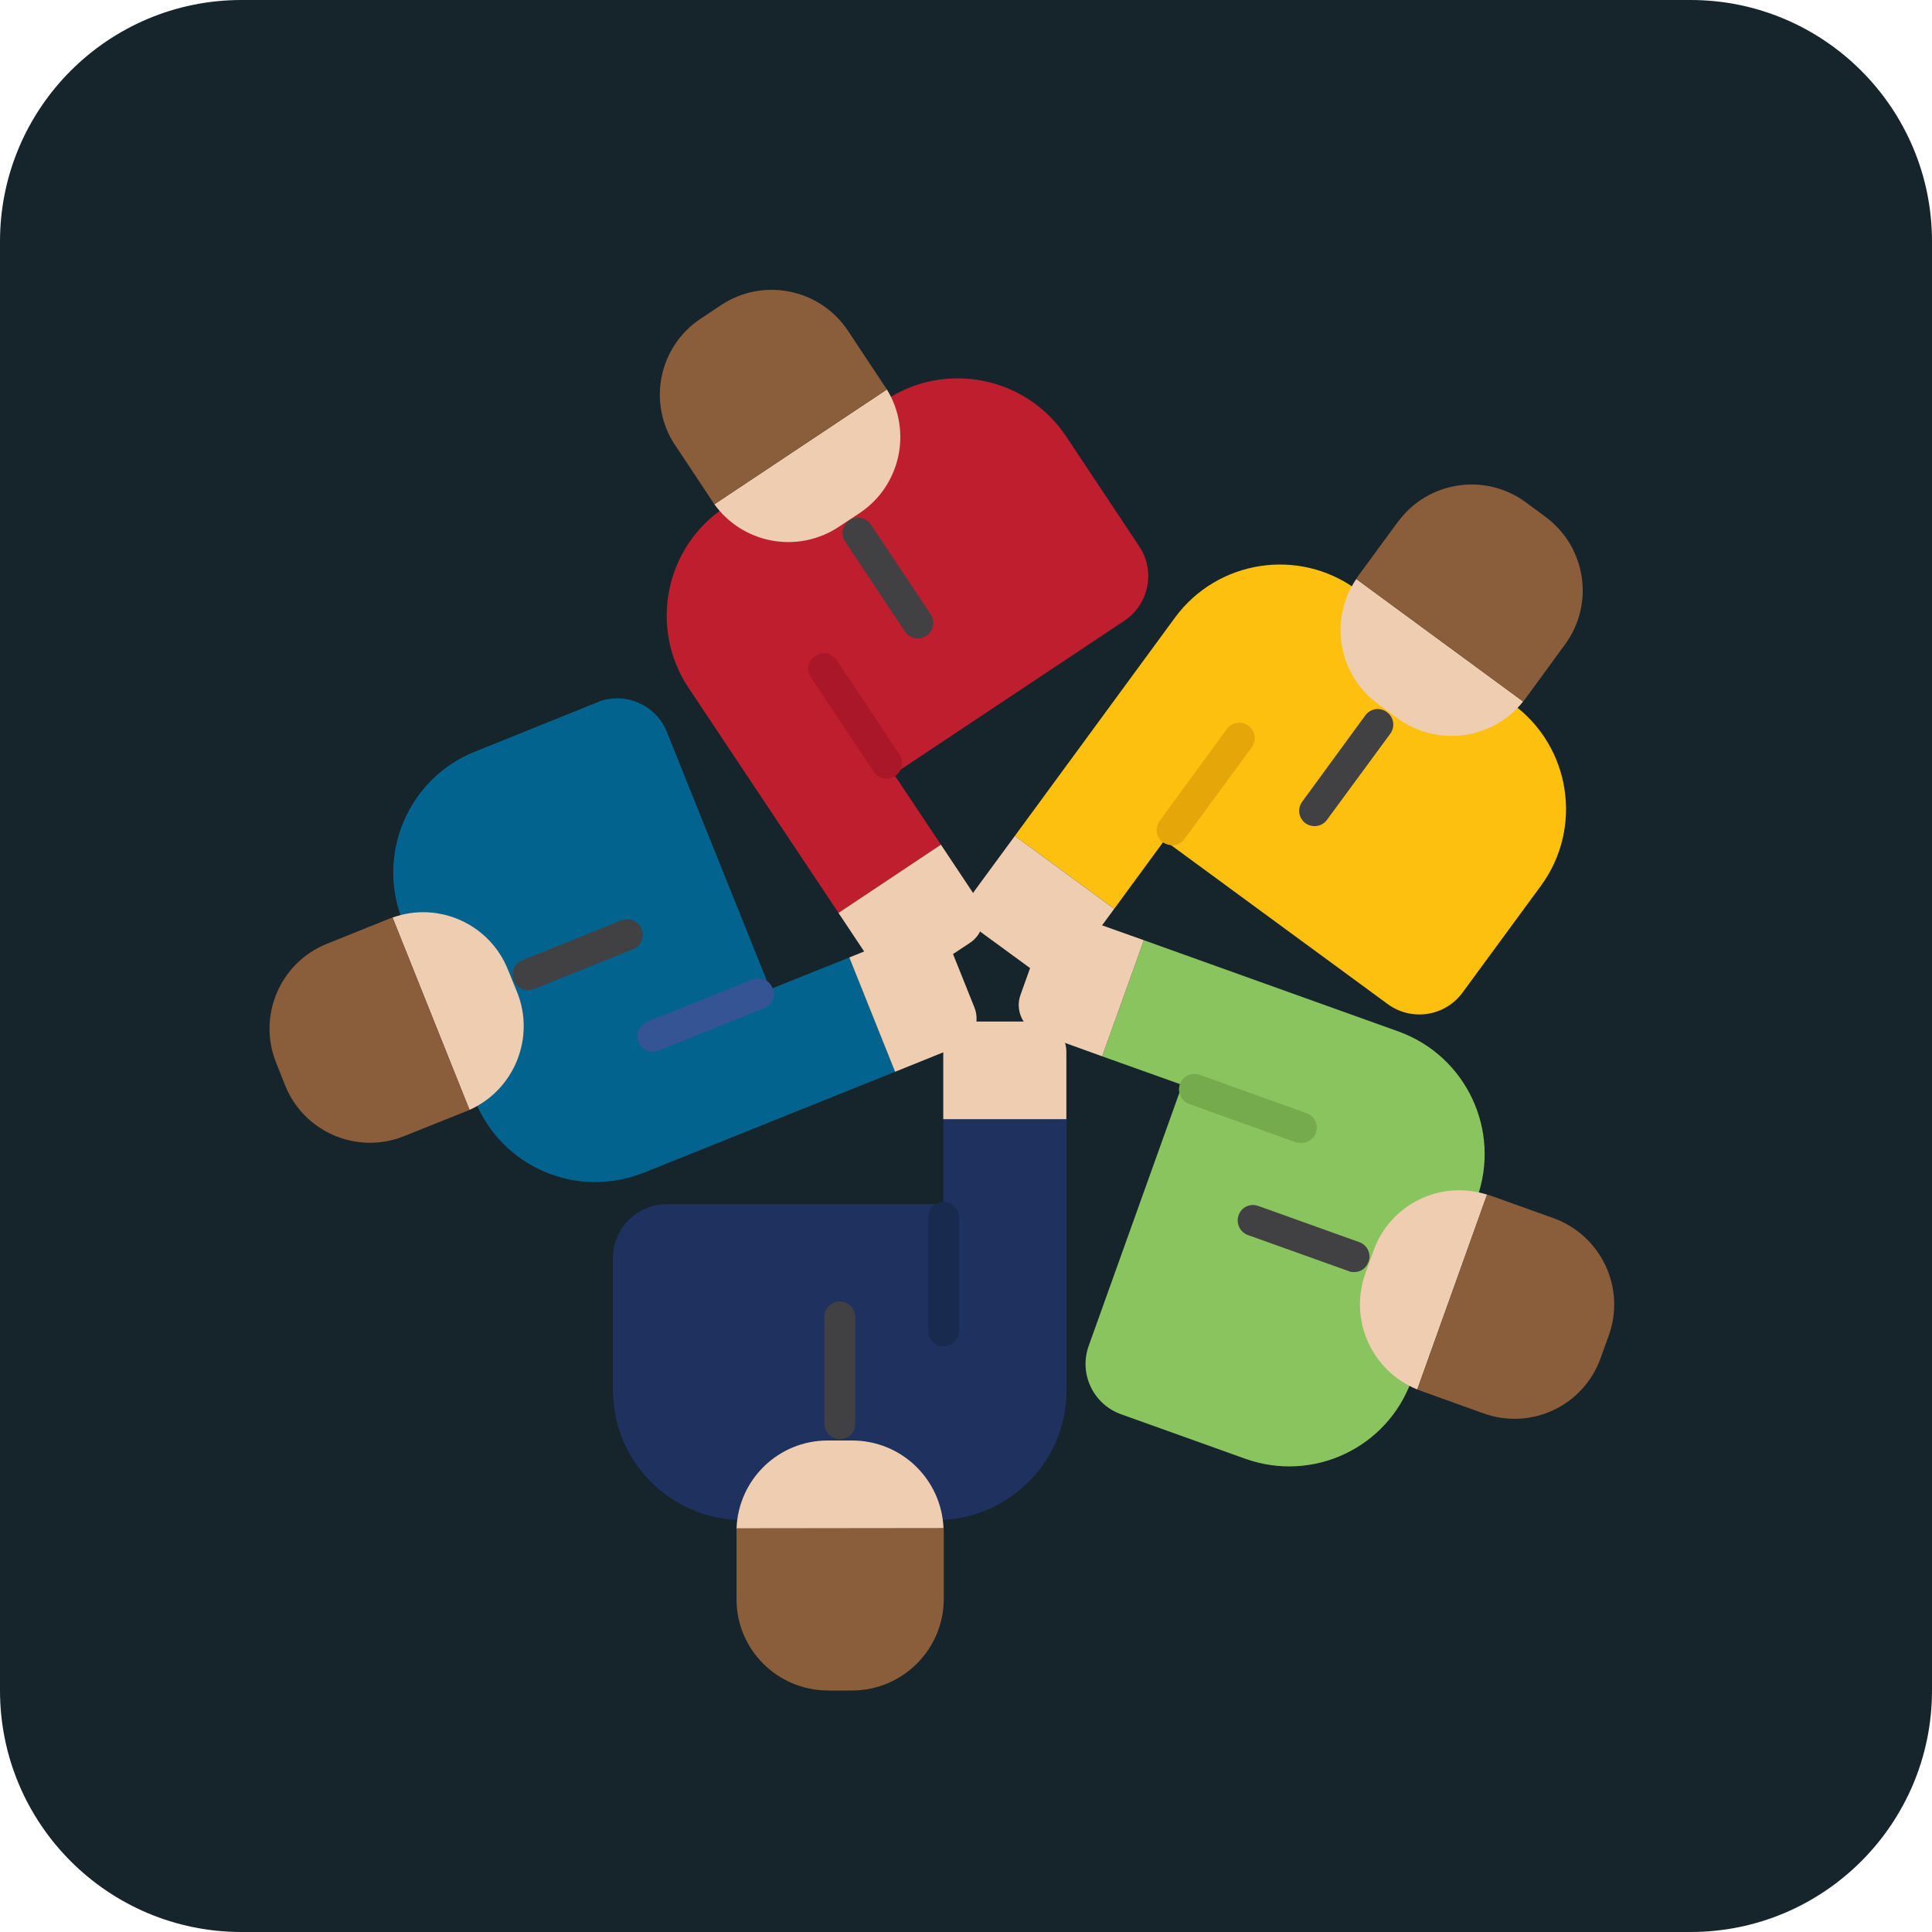
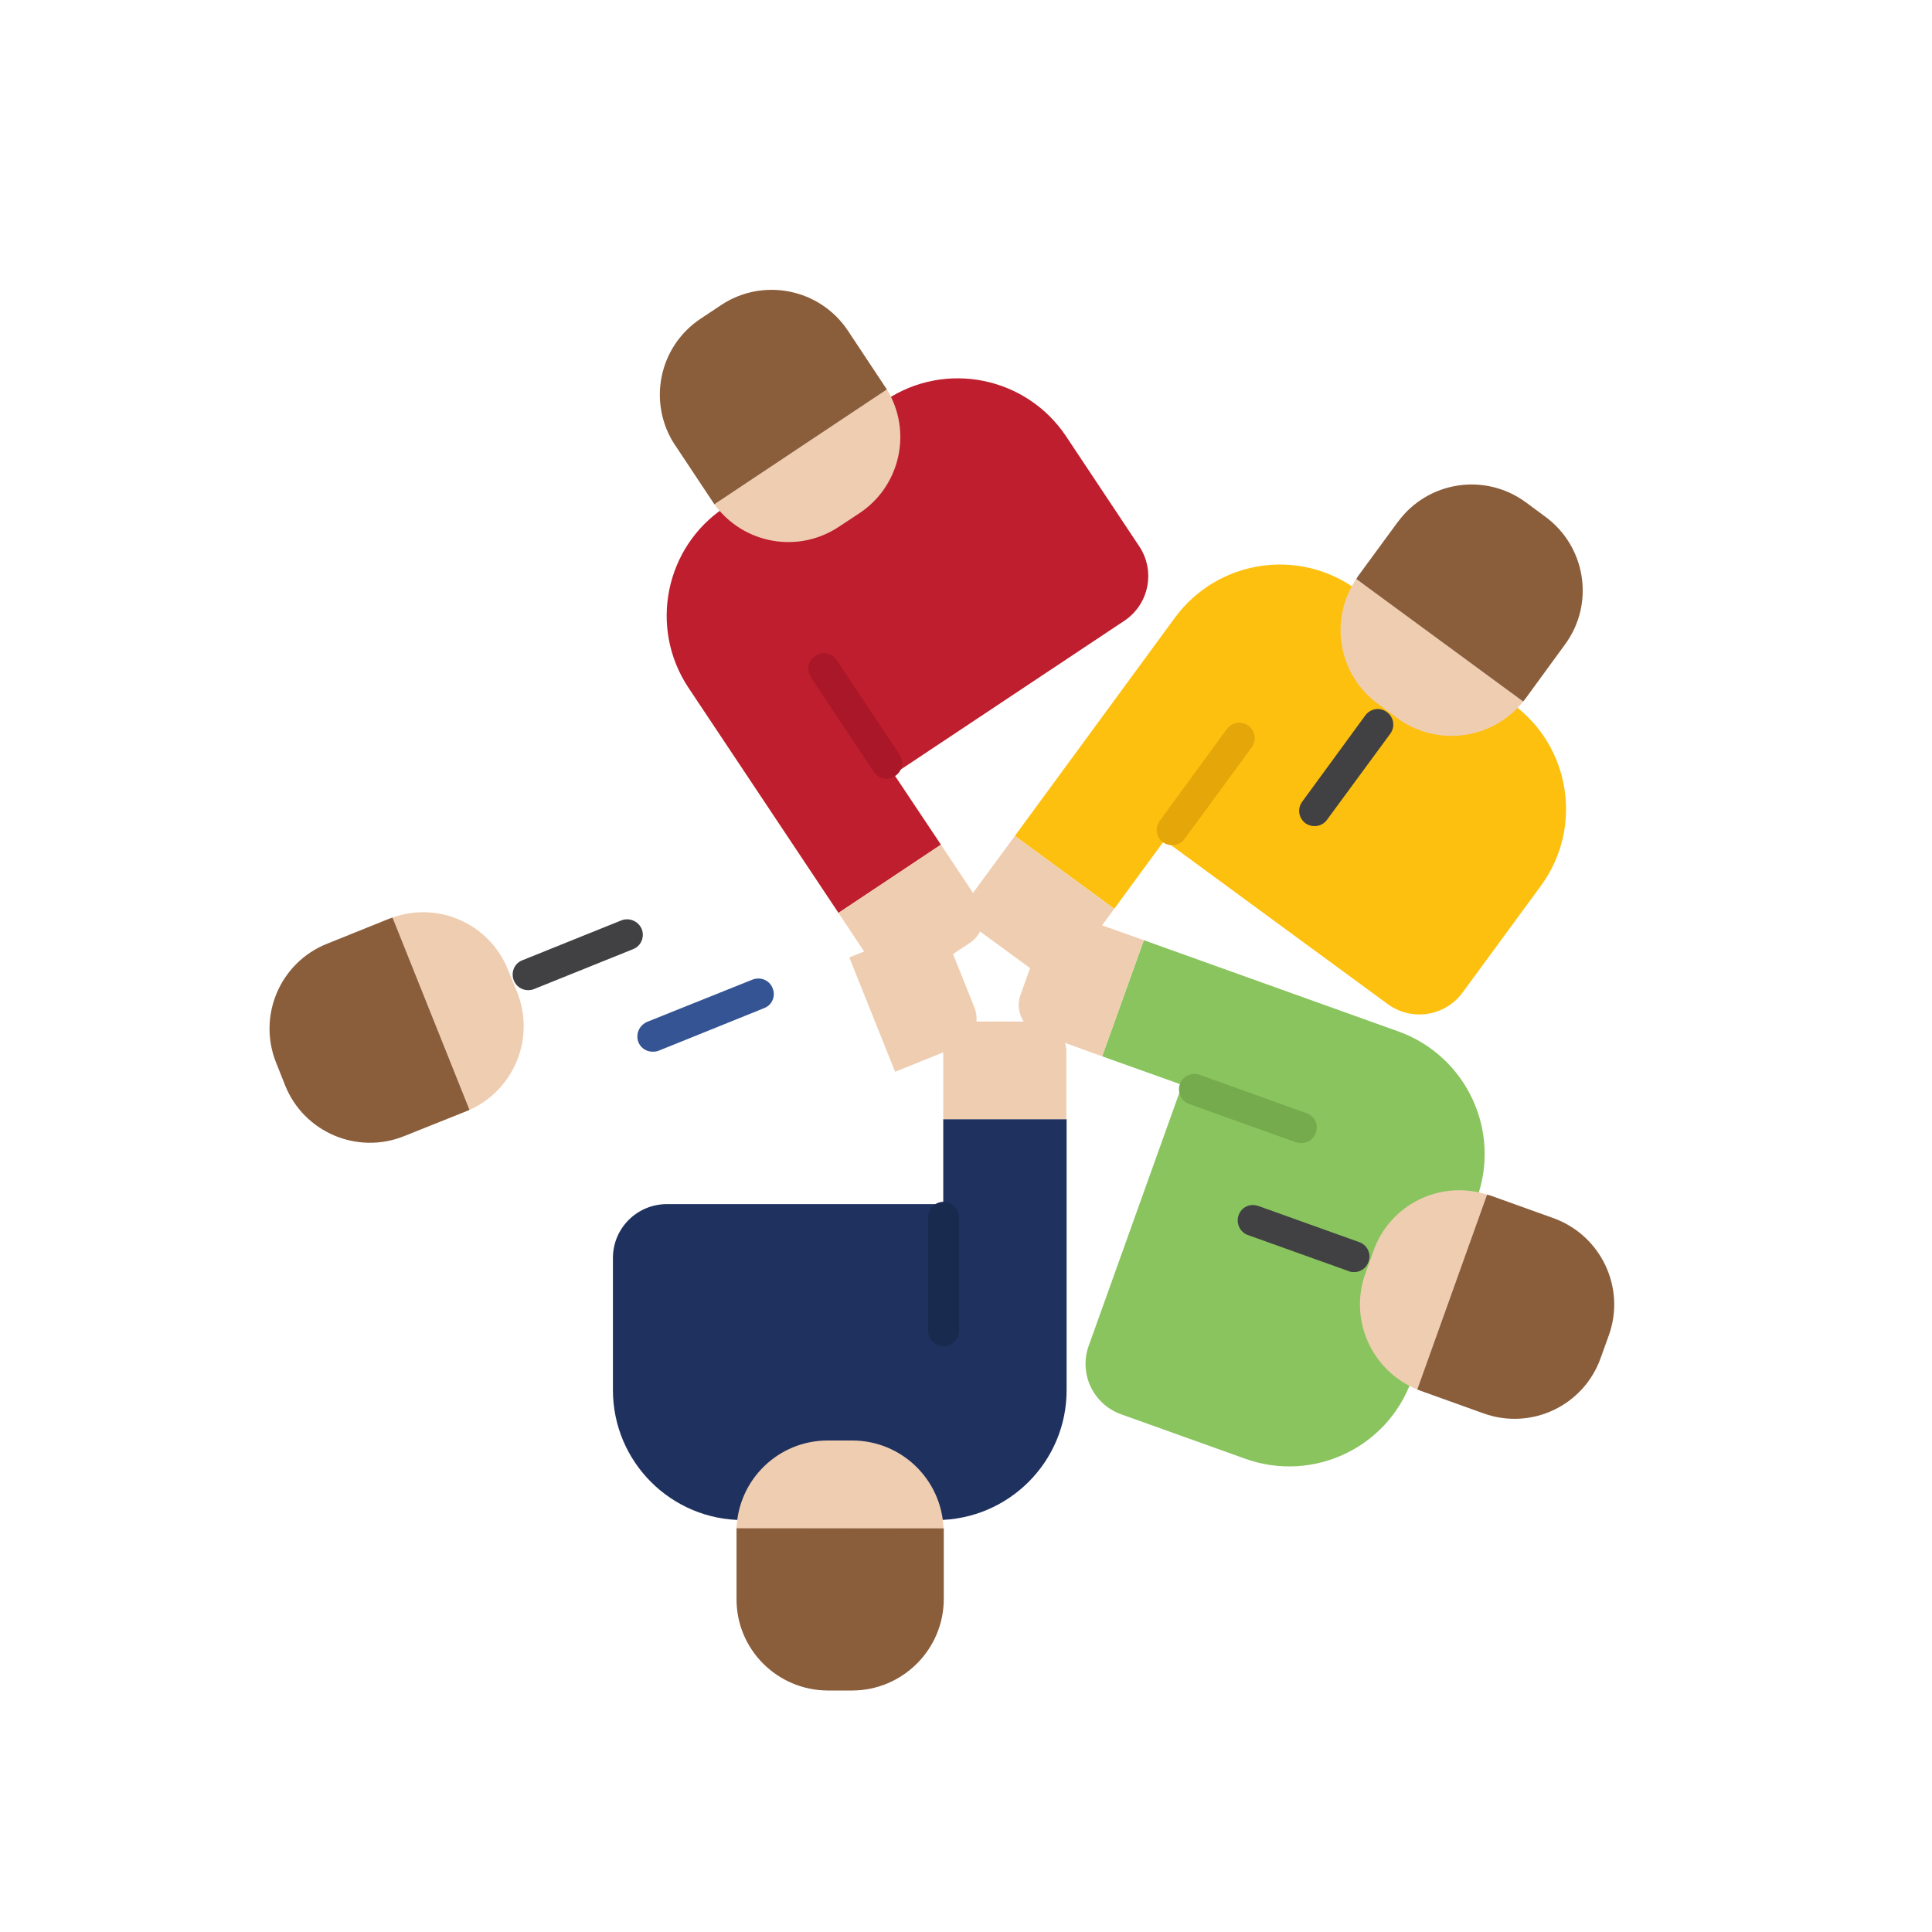
<svg xmlns="http://www.w3.org/2000/svg" width="40" height="40" viewBox="0 0 40 40" fill="none">
-   <path d="M0 5C0 2.239 2.239 0 5 0H35C37.761 0 40 2.239 40 5V35C40 37.761 37.761 40 35 40H5C2.239 40 0 37.761 0 35V5Z" fill="#16242C" />
  <g clip-path="url(#clip0_3457_231)">
    <path d="M22.083 28.774V23.171H19.529V24.93H13.799C13.186 24.935 12.69 25.431 12.69 26.044V28.779C12.69 30.266 13.895 31.471 15.382 31.471H19.396C20.883 31.466 22.088 30.261 22.083 28.774Z" fill="#1F315F" />
    <path d="M19.535 31.642C19.492 30.623 18.66 29.824 17.642 29.824H17.136C16.118 29.824 15.286 30.629 15.249 31.647L19.535 31.642Z" fill="#EFCDB1" />
-     <path d="M17.386 29.797C17.21 29.792 17.072 29.653 17.067 29.477V27.265C17.067 27.089 17.21 26.945 17.386 26.945C17.562 26.945 17.706 27.089 17.706 27.265V29.477C17.712 29.653 17.573 29.792 17.397 29.797H17.392H17.386Z" fill="#414042" />
    <path d="M19.54 33.102V31.642H15.249V33.102C15.243 34.147 16.091 34.995 17.136 35H17.648C18.692 34.995 19.54 34.147 19.54 33.102Z" fill="#8A5D3B" />
    <path d="M19.535 27.873C19.359 27.873 19.215 27.729 19.215 27.553V25.202C19.215 25.026 19.359 24.882 19.535 24.882C19.711 24.882 19.855 25.026 19.855 25.202V27.553C19.855 27.729 19.711 27.873 19.535 27.873Z" fill="#192A4F" />
    <path d="M22.078 23.171V21.774C22.078 21.428 21.8 21.15 21.454 21.15H20.153C19.807 21.15 19.529 21.428 19.529 21.774V23.171H22.078Z" fill="#EFCDB1" />
    <path d="M28.96 21.358L23.682 19.466L22.819 21.87L24.476 22.462L22.541 27.862C22.333 28.438 22.632 29.072 23.208 29.28L25.782 30.202C27.184 30.703 28.725 29.978 29.226 28.576L30.58 24.802C31.081 23.405 30.356 21.865 28.96 21.358Z" fill="#89C45E" />
    <path d="M30.788 24.733C29.818 24.424 28.779 24.935 28.437 25.895L28.267 26.369C27.925 27.329 28.4 28.384 29.343 28.768L30.788 24.733Z" fill="#EFCDB1" />
    <path d="M28.027 26.337C27.989 26.337 27.952 26.332 27.92 26.316L25.836 25.57C25.671 25.511 25.585 25.324 25.644 25.159C25.703 24.994 25.878 24.909 26.044 24.967H26.049L28.133 25.714C28.299 25.767 28.395 25.948 28.336 26.119C28.293 26.252 28.165 26.343 28.027 26.337Z" fill="#414042" />
    <path d="M32.169 25.223L30.863 24.754L30.788 24.733L29.343 28.768L29.413 28.795L30.719 29.264C31.705 29.616 32.787 29.104 33.139 28.118L33.31 27.644C33.661 26.663 33.15 25.581 32.169 25.223Z" fill="#8A5D3B" />
    <path d="M26.939 23.666L26.833 23.651L24.62 22.856C24.455 22.798 24.37 22.611 24.428 22.446C24.487 22.28 24.674 22.195 24.839 22.254L27.051 23.048C27.216 23.107 27.302 23.283 27.243 23.448V23.453C27.195 23.581 27.078 23.666 26.939 23.666Z" fill="#75AA4D" />
    <path d="M23.682 19.466L22.365 18.997C22.04 18.88 21.683 19.05 21.566 19.37V19.375L21.129 20.596C21.011 20.921 21.182 21.278 21.502 21.396H21.507L22.819 21.87L23.682 19.466Z" fill="#EFCDB1" />
    <path d="M24.327 12.786L21.011 17.307L23.069 18.816L24.109 17.398L28.73 20.788C29.226 21.151 29.919 21.044 30.282 20.548L31.902 18.341C32.782 17.142 32.521 15.457 31.321 14.578L28.085 12.205C26.886 11.331 25.207 11.592 24.327 12.786Z" fill="#FDC00F" />
    <path d="M28.08 11.987C27.51 12.829 27.707 13.97 28.528 14.572L28.933 14.871C29.754 15.468 30.9 15.318 31.535 14.524L28.08 11.987Z" fill="#EFCDB1" />
    <path d="M27.216 17.104C27.147 17.104 27.083 17.083 27.03 17.046C26.886 16.939 26.854 16.742 26.961 16.598L28.267 14.812C28.373 14.668 28.57 14.636 28.714 14.743C28.858 14.849 28.89 15.047 28.784 15.191L27.472 16.976C27.414 17.056 27.318 17.104 27.216 17.104Z" fill="#414042" />
    <path d="M28.938 10.809L28.117 11.928L28.08 11.987L31.535 14.524L31.582 14.466L32.403 13.341C33.022 12.498 32.835 11.315 31.993 10.697L31.588 10.398C30.745 9.78 29.562 9.961 28.944 10.803C28.938 10.803 28.938 10.809 28.938 10.809Z" fill="#8A5D3B" />
    <path d="M24.268 17.499C24.199 17.499 24.135 17.477 24.077 17.44C23.933 17.334 23.906 17.136 24.013 16.992L25.399 15.095C25.505 14.951 25.703 14.919 25.846 15.025C25.99 15.132 26.022 15.329 25.916 15.473L24.524 17.371C24.466 17.451 24.37 17.499 24.268 17.499Z" fill="#E5A60A" />
    <path d="M21.011 17.307L20.185 18.432C19.982 18.709 20.041 19.098 20.318 19.306L21.369 20.074C21.646 20.276 22.035 20.218 22.243 19.94L23.069 18.816L21.011 17.307Z" fill="#EFCDB1" />
-     <path d="M13.329 24.28L18.532 22.19L17.584 19.823L15.947 20.479L13.809 15.159C13.585 14.594 12.946 14.311 12.375 14.535C12.375 14.535 12.37 14.535 12.37 14.54L9.827 15.564C8.452 16.118 7.785 17.685 8.334 19.061L9.832 22.782C10.382 24.162 11.944 24.834 13.324 24.28H13.329Z" fill="#02648E" />
    <path d="M9.721 22.979C10.648 22.563 11.085 21.486 10.707 20.543L10.515 20.073C10.136 19.13 9.081 18.655 8.127 18.997L9.721 22.979Z" fill="#EFCDB1" />
    <path d="M10.931 20.5C10.803 20.5 10.685 20.42 10.637 20.298C10.573 20.132 10.648 19.946 10.813 19.882L12.866 19.055C13.031 18.991 13.218 19.072 13.287 19.237C13.351 19.402 13.271 19.589 13.106 19.652L11.053 20.479C11.016 20.495 10.973 20.5 10.931 20.5Z" fill="#414042" />
    <path d="M8.366 23.523L9.657 23.006L9.721 22.979L8.127 18.997L8.052 19.023L6.767 19.541C5.797 19.93 5.328 21.033 5.717 22.003L5.904 22.473C6.293 23.443 7.396 23.912 8.366 23.523Z" fill="#8A5D3B" />
    <path d="M13.521 21.774C13.345 21.779 13.196 21.641 13.196 21.465C13.191 21.332 13.276 21.209 13.399 21.156L15.579 20.282C15.744 20.218 15.931 20.292 15.995 20.457C16.064 20.617 15.99 20.804 15.83 20.868C15.824 20.868 15.824 20.868 15.819 20.873L13.639 21.753C13.601 21.769 13.564 21.774 13.521 21.774Z" fill="#345493" />
    <path d="M18.532 22.19L19.828 21.667C20.148 21.54 20.302 21.177 20.174 20.857L19.689 19.647C19.561 19.327 19.199 19.173 18.879 19.3L17.584 19.823L18.532 22.19Z" fill="#EFCDB1" />
    <path d="M14.252 14.236L17.36 18.901L19.481 17.488L18.506 16.027L23.282 12.85C23.789 12.509 23.927 11.821 23.586 11.31L22.072 9.033C21.246 7.797 19.577 7.461 18.341 8.282L15.004 10.505C13.767 11.326 13.431 12.999 14.252 14.236Z" fill="#BE1E2D" />
    <path d="M14.79 10.441C15.387 11.262 16.523 11.47 17.37 10.905L17.791 10.627C18.639 10.068 18.895 8.932 18.362 8.063L14.79 10.441Z" fill="#EFCDB1" />
-     <path d="M19.002 13.218C18.895 13.218 18.794 13.165 18.735 13.074L17.509 11.23C17.402 11.086 17.434 10.889 17.573 10.782C17.717 10.675 17.914 10.707 18.021 10.846C18.026 10.857 18.037 10.867 18.042 10.878L19.268 12.717C19.364 12.866 19.327 13.064 19.177 13.165C19.124 13.197 19.066 13.218 19.002 13.218Z" fill="#414042" />
    <path d="M13.98 9.22L14.748 10.377L14.79 10.441L18.362 8.063L18.319 7.999L17.552 6.842C16.971 5.973 15.792 5.739 14.924 6.32L14.508 6.597C13.639 7.173 13.399 8.34 13.975 9.215L13.98 9.22Z" fill="#8A5D3B" />
    <path d="M18.357 16.123C18.25 16.123 18.149 16.07 18.09 15.979L16.789 14.023C16.688 13.874 16.731 13.677 16.88 13.581C17.029 13.479 17.226 13.522 17.322 13.666L18.623 15.622C18.719 15.766 18.682 15.963 18.543 16.059C18.538 16.059 18.538 16.065 18.532 16.065C18.479 16.102 18.421 16.123 18.357 16.123Z" fill="#AA1729" />
    <path d="M17.36 18.901L18.133 20.063C18.319 20.351 18.703 20.431 18.986 20.244C18.991 20.244 18.991 20.239 18.996 20.239L20.084 19.519C20.372 19.327 20.446 18.938 20.254 18.65L19.481 17.488L17.36 18.901Z" fill="#EFCDB1" />
  </g>
  <defs>
    <clipPath id="clip0_3457_231">
      <rect width="29" height="29" fill="white" transform="translate(5 6)" />
    </clipPath>
  </defs>
</svg>